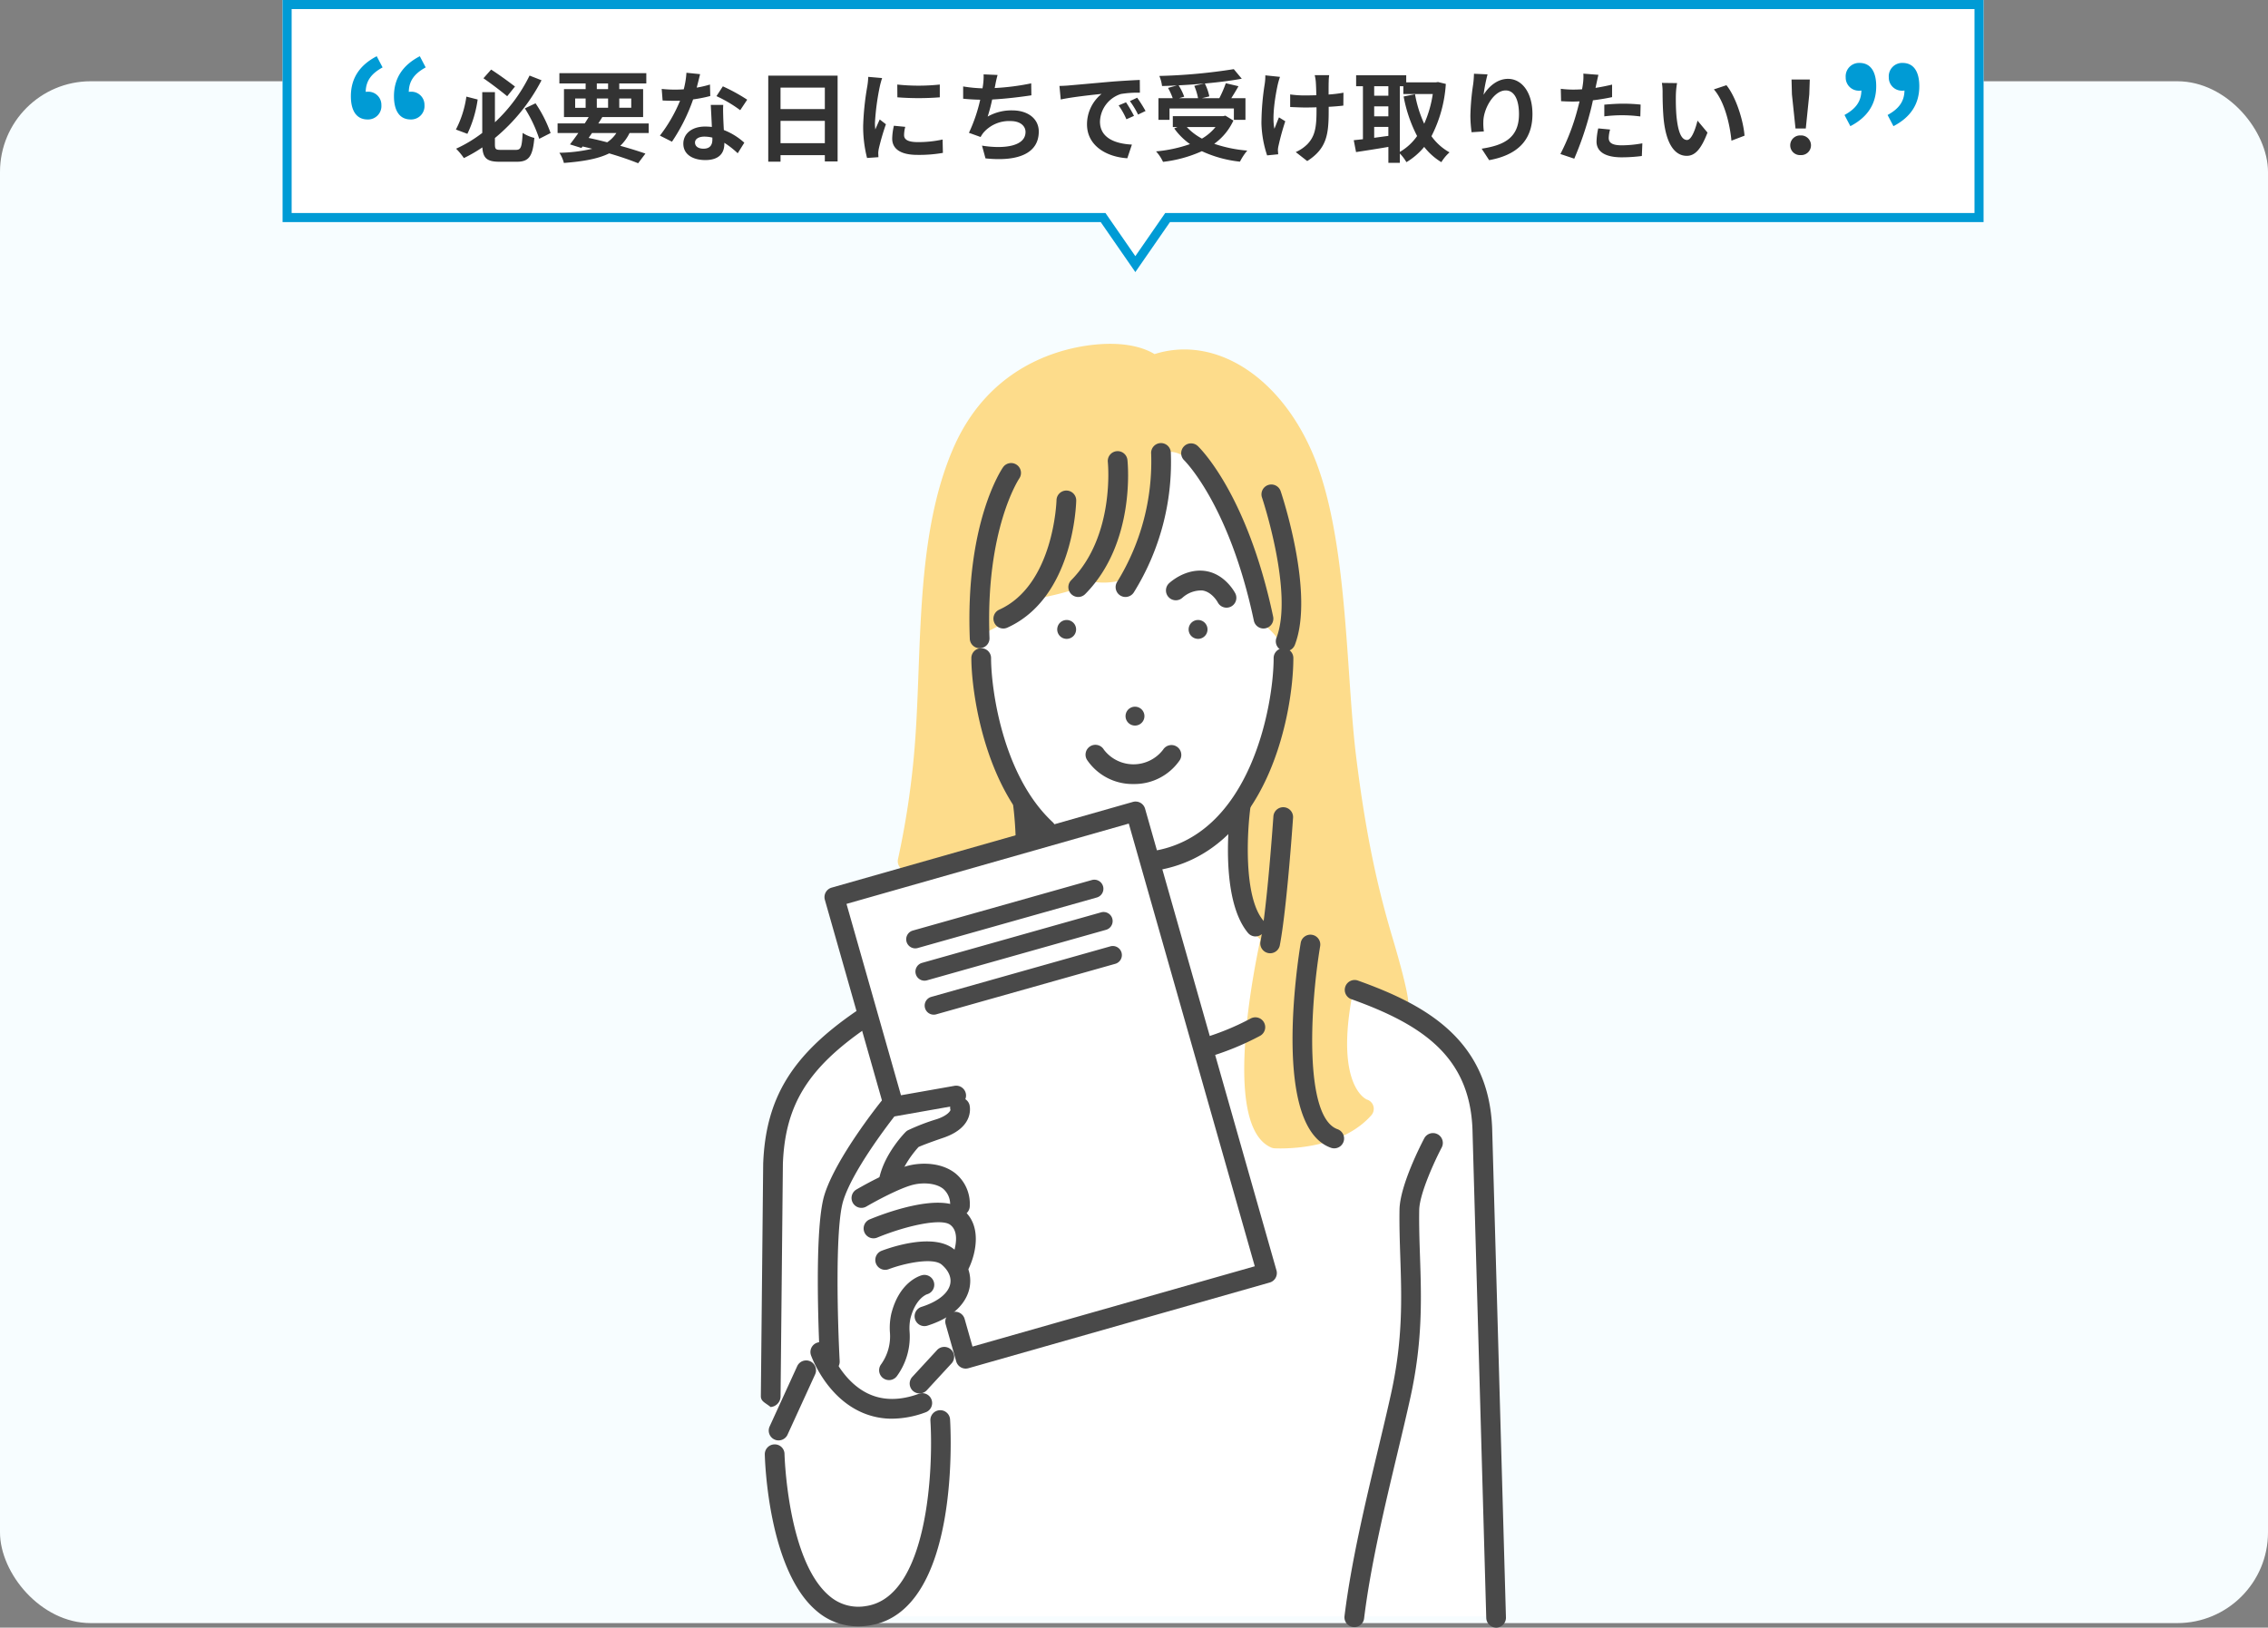
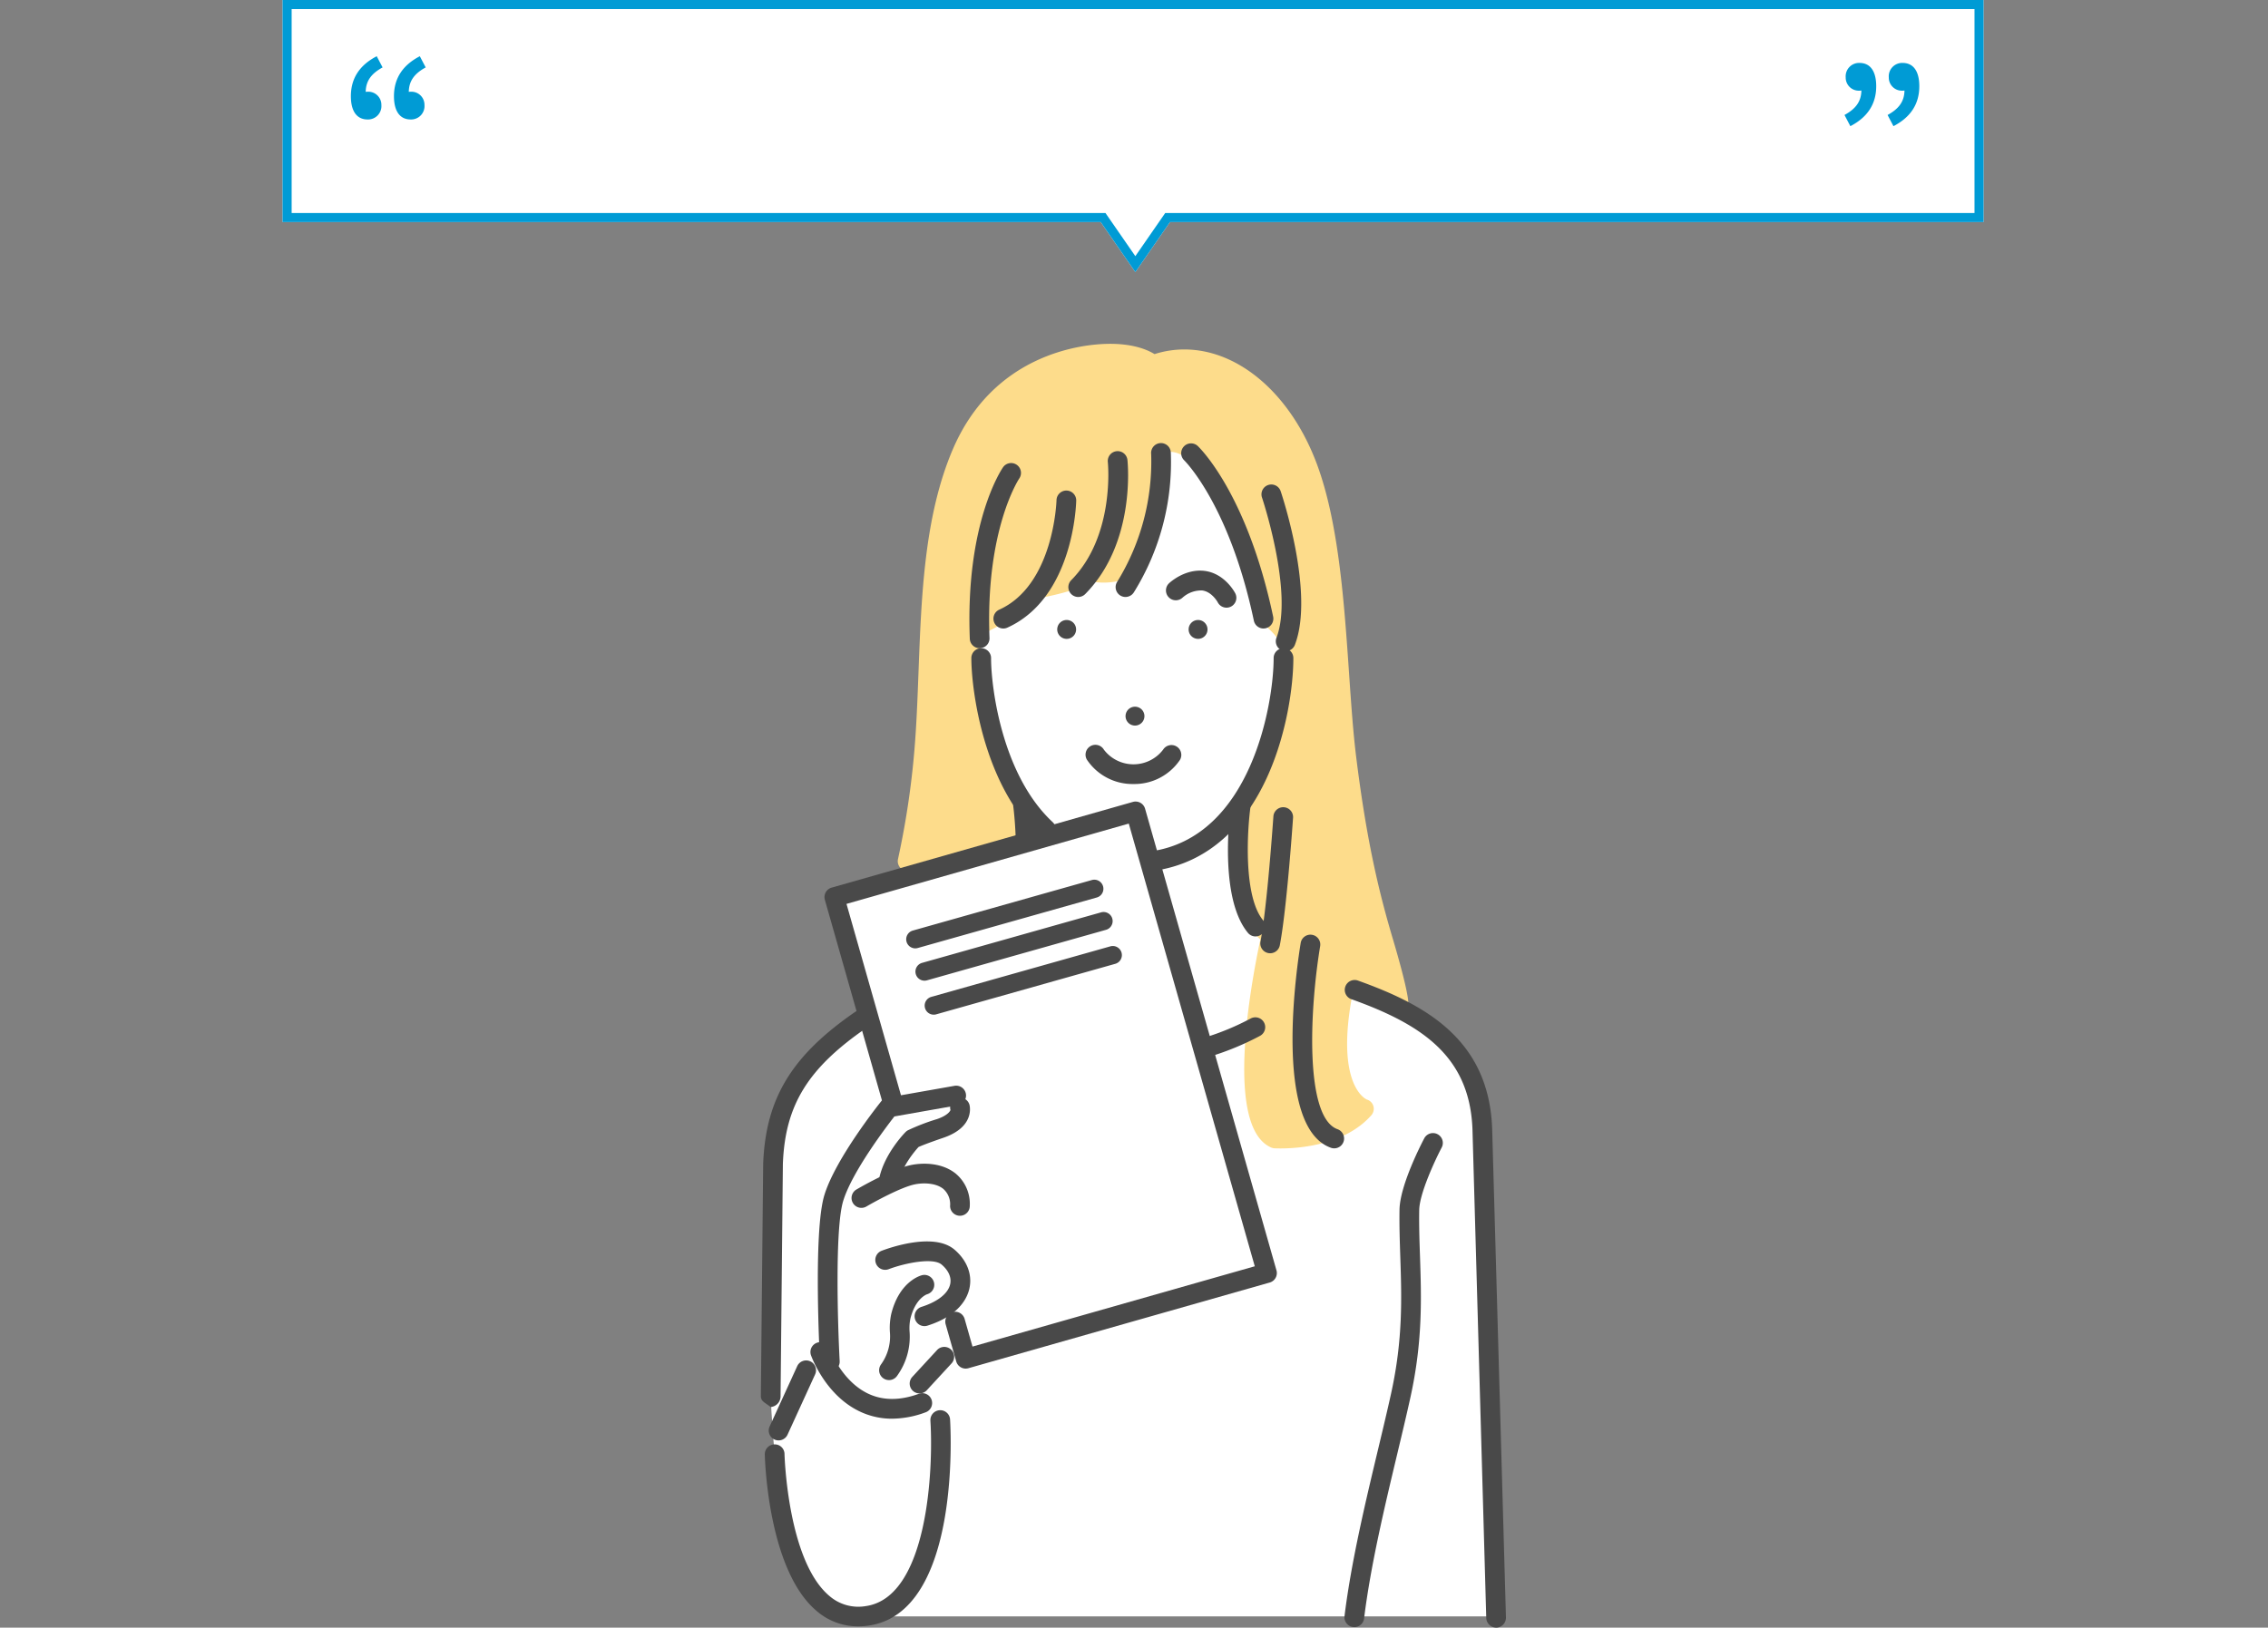
<svg xmlns="http://www.w3.org/2000/svg" width="500" height="358.919" viewBox="0 0 500 358.919">
  <rect x="0" y="0" width="500" height="358.919" fill="#808080" stroke="none" />
  <defs>
    <clipPath id="a">
      <path fill="none" d="M0 0h164.264v283.098H0z" />
    </clipPath>
    <style>.d{fill:#fff}.f{fill:#494949}.h{fill:#009bd5}</style>
  </defs>
  <g transform="translate(-733 -1716.505)">
-     <rect width="500" height="340" rx="20" transform="translate(733 1734.424)" fill="#f7fdff" />
    <g transform="translate(900.736 1792.325)" clip-path="url(#a)">
      <path class="d" d="M89.301 16.06c-11.9-2.564-43.911 24.64-45.313 46.76s6.036 49.561 6.036 49.561l-33.823 9.625 7.333 25.769s-11.268 5.823-16.965 17.122-5.7 57.579-3.524 79.959 7.455 35.25 17.851 35.768h141.2l-2.951-104.429s4.53-24.736-28.308-33.77l-10.458-77.367s-5.867-43.567-31.071-49" />
      <path d="M139.309 131.163c-2.78-9.381-5.683-20.745-8.081-40.206-.661-5.367-1.091-11.6-1.546-18.211-1.068-15.53-2.279-33.13-7.023-46.028-5.693-15.477-17.2-25.477-29.3-25.477a21.549 21.549 0 00-6.564 1.025C85.171 1.271 81.817-.173 75.976.017c-5.63.181-24.71 2.373-33.647 23.227-6.276 14.645-6.935 32.191-7.573 49.159-.175 4.676-.341 9.093-.623 13.4a185.3 185.3 0 01-3.894 27.8 2.172 2.172 0 002.937 2.495 59.75 59.75 0 017.951-1.959c6.208-1.288 13.244-2.748 16.638-5.357a2.172 2.172 0 00.848-1.8 78.169 78.169 0 00-.54-6.811 2.2 2.2 0 00-.384-.994c-.092-.129-8.964-12.937-9.3-34.886l9.269-4.8a2.075 2.075 0 00.282-.175l4.8-3.51a59.17 59.17 0 0010.883-3.281 15.188 15.188 0 0011.064-2.9 2.177 2.177 0 00.777-1.206 126.807 126.807 0 003.025-24.144 3.424 3.424 0 011.745-.466 5.388 5.388 0 012.385.64c3.835 1.922 14.7 19.076 16.635 35.392a2.173 2.173 0 00.925 1.534c1.163.8 3.669 2.949 4.246 4.634a60.208 60.208 0 01-9.139 34.528 2.174 2.174 0 00-.326.916c-.287 2.47-2.452 23.263 5.164 29.891-2.023 9.44-8.016 41.373 2.38 45.88a2.236 2.236 0 00.728.175s.482.03 1.315.03c4.07 0 14.165-.709 20-7.273a2.17 2.17 0 00.5-2.03 2.11 2.11 0 00-1.439-1.475c-.074-.028-7.032-2.893-3.214-23.079l9.377 3.656a2.173 2.173 0 002.962-2.023c0-.418-.165-3.056-3.422-14.045" fill="#fddc8b" />
      <path class="f" d="M45.163 225.979a2.174 2.174 0 01-2.089-1.579l-2.343-8.236a2.173 2.173 0 014.179-1.189l1.749 6.146 62.232-17.708-27.777-97.62-62.232 17.709 12.309 43.255a2.173 2.173 0 01-4.18 1.189l-12.9-45.346a2.173 2.173 0 011.5-2.684l66.411-18.9a2.174 2.174 0 012.685 1.5l28.966 101.8a2.172 2.172 0 01-1.5 2.684l-66.414 18.893a2.184 2.184 0 01-.6.083" />
      <path class="f" d="M62.845 109.229a2.166 2.166 0 01-1.48-.582c-12.27-11.423-14.958-32.279-14.958-39.352a2.173 2.173 0 014.346 0c0 6.546 2.439 25.806 13.573 36.17a2.173 2.173 0 01-1.48 3.763m23.372 7.023a2.173 2.173 0 01-.3-4.325c22.147-3.073 27.131-32.549 27.131-42.634a2.173 2.173 0 014.346 0c0 11.864-5.547 43.424-30.879 46.938a2.164 2.164 0 01-.3.021m12.228-53.597a2.081 2.081 0 10-1.733 2.38 2.079 2.079 0 001.733-2.38m-13.906 19.12a2.081 2.081 0 10-1.733 2.38 2.079 2.079 0 001.733-2.38m-19.174-19.12a2.081 2.081 0 111.732 2.38 2.079 2.079 0 01-1.732-2.38m16.79 34.416a12.1 12.1 0 01-10.246-5.328 2.173 2.173 0 113.729-2.231 8.212 8.212 0 0013.045-.019 2.173 2.173 0 013.718 2.249 12.1 12.1 0 01-10.247 5.328m20.507-38.888a2.172 2.172 0 01-1.935-1.182c-.005-.01-1.268-2.341-3.428-2.614a6.193 6.193 0 00-4.323 1.575 2.173 2.173 0 01-2.981-3.163c.141-.133 3.5-3.269 7.848-2.724 4.457.564 6.659 4.765 6.75 4.943a2.173 2.173 0 01-1.932 3.164" />
      <path class="f" d="M109.058 130.679a2.172 2.172 0 01-1.675-.787c-6.423-7.753-4.019-26.387-3.724-28.487a2.173 2.173 0 014.3.6c-.726 5.18-1.642 19.788 2.768 25.111a2.173 2.173 0 01-1.672 3.559m-50.713-19.826a2.173 2.173 0 01-2.17-2.1c-.135-3.858-.517-6.726-.521-6.754a2.173 2.173 0 014.307-.582c.016.125.414 3.1.558 7.183a2.172 2.172 0 01-2.095 2.248h-.078M48.234 67.121a2.173 2.173 0 01-2.169-2.088c-.995-25.53 7-37.338 7.34-37.829a2.173 2.173 0 013.572 2.475c-.11.161-7.5 11.321-6.57 35.184a2.173 2.173 0 01-2.086 2.256h-.087" />
      <path class="f" d="M53.453 62.775a2.173 2.173 0 01-.9-4.153c12.046-5.44 12.624-23.956 12.628-24.143a2.173 2.173 0 014.345.1c-.02.872-.632 21.434-15.184 28.006a2.158 2.158 0 01-.893.193m16.516-6.955a2.173 2.173 0 01-1.545-3.7c9.7-9.8 8.093-25.89 8.075-26.051a2.173 2.173 0 014.322-.465c.08.743 1.828 18.321-9.307 29.573a2.17 2.17 0 01-1.545.644m10.428-.001a2.173 2.173 0 01-1.844-3.331 50.549 50.549 0 007.5-28.208 2.173 2.173 0 114.329-.377A54.309 54.309 0 0182.232 54.8a2.171 2.171 0 01-1.843 1.019m30.423 6.956a2.173 2.173 0 01-2.123-1.723c-5.408-25.585-15.272-35.284-15.372-35.38a2.173 2.173 0 012.99-3.153c.443.418 10.909 10.555 16.632 37.633a2.175 2.175 0 01-2.127 2.623" />
      <path class="f" d="M115.702 67.773a2.173 2.173 0 01-2.029-2.952c3.8-9.91-3.112-30.693-3.181-30.9a2.173 2.173 0 114.118-1.387c.307.913 7.479 22.491 3.12 33.847a2.173 2.173 0 01-2.029 1.394m10.704 109.633a2.176 2.176 0 01-.73-.126c-12.977-4.626-7.343-41.036-6.658-45.172a2.173 2.173 0 014.288.709c-2.356 14.24-3.4 37.793 3.83 40.369a2.173 2.173 0 01-.73 4.22m35.685 105.691a2.222 2.222 0 01-2.17-2.168l-3.04-107.78c-.621-16.057-11.155-23.083-26.78-28.665a2.178 2.178 0 011.462-4.1c14.957 5.343 28.9 12.989 29.661 32.6l3.04 107.83a2.2 2.2 0 01-2.111 2.288zm-63.621-125.86a2.174 2.174 0 01-.635-4.252 56.83 56.83 0 0010.2-4.236 2.173 2.173 0 012.05 3.831 61.25 61.25 0 01-10.977 4.557 2.163 2.163 0 01-.635.095m13.812-22.846a2.143 2.143 0 01-.407-.038 2.173 2.173 0 01-1.73-2.54c1.5-7.9 2.831-27.358 2.844-27.553a2.173 2.173 0 114.335.294c-.054.81-1.364 19.913-2.911 28.069a2.173 2.173 0 01-2.132 1.768M2.173 234.451h-.022c-1.2-.977-2.163-1.224-2.151-2.424l.513-51.225c.554-14.395 6.248-23.81 20.306-33.5a2.155 2.155 0 112.466 3.535c-12.933 8.916-17.928 17.03-18.427 29.963l-.512 51.275a2.378 2.378 0 01-2.173 2.376" />
      <path class="f" d="M15.207 226.614a2.173 2.173 0 01-2.168-2.055c-.063-1.17-1.513-28.732.961-36.829 2.484-8.13 12.142-20.206 12.551-20.716a2.177 2.177 0 011.317-.777l14.775-2.607a2.173 2.173 0 11.755 4.279l-13.958 2.463c-1.991 2.56-9.345 12.279-11.285 18.63-1.867 6.112-1.194 27.573-.778 35.325a2.172 2.172 0 01-2.052 2.287h-.119" />
      <path class="f" d="M28.248 186.525a2.211 2.211 0 01-.474-.052 2.173 2.173 0 01-1.649-2.593c1.21-5.433 5.609-9.9 5.8-10.087a2.133 2.133 0 01.433-.337 46.058 46.058 0 016.488-2.5c2.619-.895 2.962-1.982 2.959-1.991a2.173 2.173 0 014.179-1.192c.056.2 1.307 4.889-5.733 7.3-3.49 1.193-4.952 1.8-5.48 2.034-.826.9-3.607 4.15-4.4 7.717a2.173 2.173 0 01-2.119 1.7" />
      <path class="f" d="M43.891 192.275a2.172 2.172 0 01-2.173-2.173 4.488 4.488 0 00-1.518-3.771c-1.633-1.3-4.427-1.4-6.472-.931-3 .693-8.571 3.728-10.466 4.838a2.173 2.173 0 01-2.2-3.748c.3-.177 7.427-4.339 11.687-5.323 2.973-.687 7.2-.585 10.154 1.764a8.7 8.7 0 013.159 7.172 2.173 2.173 0 01-2.173 2.173" />
-       <path class="f" d="M43.889 205.079a2.175 2.175 0 01-1.954-3.121c.025-.051 2.587-5.652-.2-7.7-2.069-1.521-9.983.3-16.13 2.85a2.173 2.173 0 01-1.67-4.01c2.511-1.046 15.3-6.073 20.374-2.339 4.579 3.367 3.122 9.813 1.54 13.091a2.175 2.175 0 01-1.959 1.229" />
      <path class="f" d="M36.069 216.61a2.173 2.173 0 01-.657-4.244c3.606-1.144 5.916-2.984 6.337-5.051.3-1.457-.371-2.972-1.879-4.265-1.891-1.62-8.111-.351-11.721 1.017a2.173 2.173 0 01-1.544-4.062c1.894-.721 11.579-4.122 16.092-.255 2.72 2.331 3.925 5.4 3.308 8.432-.437 2.149-2.225 6.089-9.28 8.326a2.158 2.158 0 01-.657.1" />
      <path class="f" d="M28.245 228.512a2.174 2.174 0 01-1.8-3.388 10.591 10.591 0 002-7.241 14.4 14.4 0 01.306-3.972c1.764-7.052 6.274-8.4 6.783-8.531a2.175 2.175 0 011.129 4.2c-.18.06-2.584.942-3.7 5.389a10.7 10.7 0 00-.178 2.827 14.734 14.734 0 01-2.736 9.761 2.177 2.177 0 01-1.8.959m6.739 2.936a2.172 2.172 0 01-1.6-3.645l5.425-5.883a2.173 2.173 0 113.194 2.946l-5.425 5.883a2.167 2.167 0 01-1.6.7" />
      <path class="f" d="M28.937 237.026a16.447 16.447 0 01-7.113-1.585c-7.645-3.616-10.675-12.128-10.8-12.489a2.173 2.173 0 014.1-1.43c.044.122 2.613 7.2 8.579 10 3.254 1.53 7.014 1.527 11.176-.005a2.173 2.173 0 011.5 4.078 21.541 21.541 0 01-7.448 1.429" />
      <path class="f" d="M3.909 241.815a2.173 2.173 0 01-1.974-3.076l6.084-13.305a2.173 2.173 0 013.952 1.808l-6.084 13.3a2.171 2.171 0 01-1.978 1.27m17.534 41.006a13.858 13.858 0 01-9.178-3.423C1.565 270.34.894 245.945.871 244.911a2.172 2.172 0 012.123-2.221 2.141 2.141 0 012.222 2.123c.005.233.649 23.479 9.859 31.268a9.728 9.728 0 008.082 2.265c13.672-1.974 14.9-30.194 14.221-40.9a2.173 2.173 0 014.337-.277c.111 1.735 2.484 42.527-17.937 45.478a16.368 16.368 0 01-2.335.172m109.392.166a2.34 2.34 0 01-.268-.016 2.173 2.173 0 01-1.892-2.421c1.46-11.911 4.638-25.214 7.441-36.952 1.039-4.349 2.02-8.456 2.838-12.177 2.621-11.926 2.314-21.142 2.017-30.054-.112-3.39-.229-6.9-.173-10.43.086-5.419 4.916-14.713 5.466-15.755a2.173 2.173 0 013.843 2.029c-1.361 2.578-4.9 10.083-4.964 13.8-.055 3.428.054 6.725.172 10.216.306 9.18.622 18.673-2.117 31.131-.827 3.76-1.811 7.886-2.855 12.254-2.777 11.626-5.924 24.8-7.355 36.471a2.173 2.173 0 01-2.154 1.909m-96.79-149.681a2 2 0 01-1.924-1.457 2 2 0 011.381-2.468l39.47-11.141a2 2 0 012.473 1.382 2 2 0 01-1.382 2.468l-39.475 11.14a2 2 0 01-.543.076zm2.036 7.126a2 2 0 01-1.924-1.457 2 2 0 011.381-2.468l39.47-11.141a2 2 0 012.473 1.382 2 2 0 01-1.382 2.468l-39.475 11.14a2 2 0 01-.543.076zm2.036 7.498a2 2 0 01-1.924-1.457 2 2 0 011.381-2.468l39.47-11.141a2 2 0 012.473 1.382 2 2 0 01-1.382 2.468l-39.475 11.14a2 2 0 01-.543.076z" />
    </g>
    <path class="d" d="M975.666 1765.484H795.295v-48.979h375v48.98H990.926l-7.631 11.02z" />
    <path class="h" d="M983.295 1772.991l6.582-9.507h178.418v-44.979h-371v44.98h179.419l6.581 9.506m0 3.514l-7.63-11.021h-180.37v-48.979h375v48.98H990.926z" />
-     <path d="M846.533 1735.588c-1.254-.968-3.476-2.6-5.258-3.74l-1.694 1.914a87.78 87.78 0 015.236 3.96zm-10.714 2.222a22.7 22.7 0 01-2.31 7.26l2.53.946a25.682 25.682 0 002.266-7.568zm7.59 11.748c-1.122 0-1.3-.154-1.3-1.276v-1.342a41.025 41.025 0 0010.276-12.736l-2.64-1.034a35.316 35.316 0 01-7.634 10.294v-6.644h-2.794v9a29.528 29.528 0 01-5.764 3.474 15.286 15.286 0 011.716 2.068 31.073 31.073 0 004.07-2.358c.154 2.42 1.078 3.168 3.784 3.168h3.85c2.706 0 3.476-1.3 3.828-5.258a8.354 8.354 0 01-2.574-1.1c-.176 3.1-.352 3.74-1.474 3.74zm5.3-9.152a29.967 29.967 0 013.168 6.71l2.508-1.276a28.75 28.75 0 00-3.322-6.556zm14.808 5.434h5.368a7.171 7.171 0 01-2.026 2.046 84.43 84.43 0 00-4.09-.968zm-3.718-7.612h2.31v2.046h-2.31zm4.774-3.324h2.486v1.254h-2.486zm7.59 3.322v2.046h-2.64v-2.046zm-7.59 2.046v-2.046h2.486v2.046zm11.44 5.566v-2.11h-11.11c.308-.484.616-.946.88-1.408h9v-6.16h-5.26v-1.256h5.962v-2.266h-19.162v2.266h5.786v1.254h-4.774v6.16h5.456c-.286.462-.572.924-.88 1.408h-5.984v2.112h4.576c-.66.946-1.3 1.8-1.848 2.508l2.53.792.242-.33c.726.154 1.43.33 2.134.506a34.737 34.737 0 01-7.238.88 7.411 7.411 0 01.99 2.244c4.268-.33 7.524-.9 9.988-2.112 2.486.728 4.708 1.498 6.38 2.178l1.606-2.132c-1.5-.528-3.41-1.122-5.544-1.716a9.676 9.676 0 002.046-2.816zm21.714-7.348a39.2 39.2 0 00-5.368-2.946l-1.408 2.16a29.048 29.048 0 015.236 3.1zm-8.206-3.344a23.012 23.012 0 01-2.926.682c.308-1.166.572-2.266.748-2.97l-3.014-.308a18.55 18.55 0 01-.594 3.652c-.66.044-1.32.066-1.958.066a27.693 27.693 0 01-2.9-.154l.2 2.552c.946.044 1.826.066 2.728.066.374 0 .748 0 1.122-.022a33.241 33.241 0 01-4.444 7.7l2.656 1.344a40.216 40.216 0 004.664-9.328 31.927 31.927 0 003.784-.748zm.528 12.124c0 1.166-.484 2.024-1.958 2.024-1.188 0-1.87-.55-1.87-1.364 0-.77.814-1.3 2.068-1.3a7.711 7.711 0 011.76.22zm-.352-7.634c.066 1.32.176 3.234.242 4.862a15.617 15.617 0 00-1.474-.088c-3.036 0-4.818 1.65-4.818 3.784 0 2.4 2.134 3.608 4.84 3.608 3.1 0 4.2-1.584 4.2-3.608v-.2a19.4 19.4 0 012.95 2.31l1.452-2.33a14.514 14.514 0 00-4.51-2.794c-.066-1.078-.11-2.134-.132-2.75-.022-.968-.066-1.87 0-2.794zm15.378 8.448v-4.928h9.768v4.928zm9.768-12.254v4.73h-9.768v-4.73zm-12.474-2.64v18.964h2.706v-1.43h9.768v1.386h2.816v-18.92zm28.446 1.958l.022 2.816a60.3 60.3 0 009.35 0v-2.816a44.454 44.454 0 01-9.372 0zm-.748 9.086a13.427 13.427 0 00-.374 2.838c0 2.222 1.782 3.586 5.544 3.586a30.283 30.283 0 005.632-.44l-.066-2.948a25.109 25.109 0 01-5.456.572c-2.2 0-3.036-.572-3.036-1.54a7.17 7.17 0 01.264-1.826zm-5.654-10.78a16.28 16.28 0 01-.22 2.134 60.407 60.407 0 00-.9 8.624 27.813 27.813 0 00.856 7.128l2.51-.176c-.022-.308-.022-.66-.044-.9a6.4 6.4 0 01.132-1.012 52.526 52.526 0 011.56-5.348l-1.364-1.056c-.308.7-.66 1.43-.968 2.2a10.514 10.514 0 01-.088-1.408 53.867 53.867 0 011.056-7.986 18.308 18.308 0 01.528-1.936zm35.926 1.43a52.417 52.417 0 01-8.052 1.034l.132-.66a22.771 22.771 0 01.506-2.222l-3.08-.132a13.327 13.327 0 01-.11 2.2c-.022.264-.088.55-.132.88a30.811 30.811 0 01-4.268-.418v2.706c1.1.11 2.376.2 3.762.22a35.212 35.212 0 01-2.486 7.3l2.574.924a6.394 6.394 0 01.616-.946 7.475 7.475 0 016.028-2.566c2.112 0 3.256 1.1 3.256 2.4 0 3.212-4.818 3.784-9.592 3.014l.766 2.81c7.04.748 11.748-1.012 11.748-5.918 0-2.772-2.332-4.664-5.852-4.664a10.593 10.593 0 00-5.412 1.364 38.445 38.445 0 00.99-3.762c2.926-.154 6.38-.572 8.646-.924zm20.9 4.18l-1.628.682a16.975 16.975 0 011.716 3.058l1.672-.748a28.832 28.832 0 00-1.76-2.992zm2.464-1.012l-1.606.748a19.355 19.355 0 011.8 2.97l1.65-.792a32.9 32.9 0 00-1.844-2.926zm-17.138-2.6l.286 2.992c2.53-.55 7.106-1.034 9-1.232a8.639 8.639 0 00-3.212 6.71c0 4.73 4.312 7.194 8.888 7.48l1.012-3.014c-3.7-.176-7.04-1.474-7.04-5.06a6.613 6.613 0 014.6-6.094 22.5 22.5 0 014.2-.286l-.022-2.816c-1.54.066-3.916.2-6.16.374-3.982.352-7.59.682-9.416.836-.42.048-1.256.092-2.136.114zm29.722-.022a13.216 13.216 0 01.836 2.728h-4.2l1.144-.33a12.494 12.494 0 00-1.232-2.508c1.87-.088 3.784-.22 5.632-.4zm-5.456 4.994h14.19v2.508h2.552v-4.774h-3.124c.506-.814 1.078-1.716 1.584-2.64l-2.794-.66a24.955 24.955 0 01-1.43 3.3h-3.828l1.628-.4a11.526 11.526 0 00-.99-2.838c2.926-.264 5.764-.616 8.14-1.056l-1.76-2.112a123.155 123.155 0 01-16.412 1.5 8.279 8.279 0 01.594 2.222 85.024 85.024 0 003.278-.132l-1.958.55a13.715 13.715 0 011.034 2.266h-3.146v4.774h2.442zm10.142 4.092a10.893 10.893 0 01-2.992 2.552 12.8 12.8 0 01-3.344-2.552zm2.178-2.508l-.484.11h-11.108v2.4h1.034l-.726.308a14.8 14.8 0 003.476 3.454 30.722 30.722 0 01-7.484 1.608 9.008 9.008 0 011.54 2.31 28.837 28.837 0 008.56-2.354 26.54 26.54 0 008.4 2.31 12.649 12.649 0 011.61-2.442 29.991 29.991 0 01-7.282-1.5 12.925 12.925 0 004.224-5.126zm8.8-8.888a11.414 11.414 0 01-.132 1.892 56.974 56.974 0 00-.726 8.69 24.288 24.288 0 001.254 7.066l2.442-.242c-.022-.308-.044-.682-.066-.9a5.093 5.093 0 01.154-1.056 54.671 54.671 0 011.474-5.324l-1.386-.858c-.352.792-.726 1.848-1.012 2.508-.572-2.706.2-7.26.726-9.68a16.843 16.843 0 01.506-1.76zm17.226 3.828a28.5 28.5 0 01-3.278.4c0-1.188 0-2.31.022-2.794a11.078 11.078 0 01.11-1.474h-3.19a9.665 9.665 0 01.242 1.5c.044.594.088 1.716.11 2.926-.836.022-1.672.044-2.464.044a22.881 22.881 0 01-3.3-.22v2.772c1.078.044 2.42.11 3.366.11.792 0 1.628-.022 2.442-.044v.792c0 3.674-.352 5.61-2.024 7.348a8.469 8.469 0 01-2.554 1.734l2.53 1.98c4.334-2.772 4.73-5.918 4.73-11.066v-.9a48.113 48.113 0 003.234-.264zm12.43-1.43h.77v1.716h6.49a24.953 24.953 0 01-1.892 6.556 26.53 26.53 0 01-2.024-6.512l-2.508.506a31.171 31.171 0 002.97 8.72 11.927 11.927 0 01-3.806 3.5zm-5.654 8.976h3.124v1.98c-1.056.132-2.112.286-3.124.418zm0-4.532h3.124v2.2h-3.124zm3.124-4.444v2.09h-3.124v-2.09zm10.956-.924l-.44.066h-6.578v-1.556h-11.044v2.42h1.5v11.68c-.748.088-1.43.154-2.024.22l.506 2.618c2.024-.308 4.6-.7 7.128-1.144v3.52h2.53v-2.068a10.464 10.464 0 011.448 1.914 15.071 15.071 0 003.916-3.366 13.879 13.879 0 003.784 3.366 9.5 9.5 0 011.8-2.16 12.1 12.1 0 01-3.982-3.564 29.2 29.2 0 003.168-11.528zm7.92-1.826c-.022.616-.066 1.5-.176 2.288a52.837 52.837 0 00-.618 6.978 28.182 28.182 0 00.264 3.63l2.706-.176a13.082 13.082 0 01-.11-2.31c.11-2.86 2.354-6.732 4.928-6.732 1.8 0 2.926 1.87 2.926 5.236 0 5.28-3.388 6.864-8.228 7.612l1.65 2.53c5.764-1.056 9.548-4 9.548-10.164 0-4.8-2.354-7.766-5.39-7.766-2.464 0-4.356 1.848-5.39 3.52a35.572 35.572 0 01.88-4.51zm28.732 9.394a32.009 32.009 0 014.2-.242 31.469 31.469 0 013.74.264l.066-2.618a37.825 37.825 0 00-3.828-.2c-1.408 0-2.97.11-4.18.22zm1.716-7c-1.188.286-2.42.528-3.652.726l.176-.836c.11-.484.308-1.452.462-2.046l-3.322-.264a11.312 11.312 0 01-.088 2.2q-.066.528-.2 1.254c-.66.044-1.3.066-1.936.066a21.448 21.448 0 01-2.75-.176l.066 2.728c.77.044 1.584.088 2.64.088.44 0 .924-.022 1.43-.044a96.434 96.434 0 01-.462 1.8 48.036 48.036 0 01-3.762 9.812l3.056 1.024a70.263 70.263 0 003.454-10.076c.242-.88.462-1.848.66-2.794a47.094 47.094 0 004.224-.7zm-3.058 9.658a14.954 14.954 0 00-.374 2.9c0 2.2 1.87 3.476 5.544 3.476a34.862 34.862 0 004.446-.292l.11-2.794a25.258 25.258 0 01-4.532.44c-2.332 0-2.882-.7-2.882-1.65a7.538 7.538 0 01.304-1.83zm17.38-9.988l-3.344-.044a12.627 12.627 0 01.154 2.2c0 1.342.044 3.872.242 5.874.616 5.852 2.706 8.008 5.082 8.008 1.76 0 3.124-1.342 4.576-5.126l-2.2-2.64c-.418 1.716-1.276 4.268-2.31 4.268-1.364 0-2.024-2.134-2.332-5.28-.132-1.562-.154-3.212-.132-4.62a17.261 17.261 0 01.264-2.632zm10.89.462l-2.772.924c2.376 2.684 3.542 7.81 3.872 11.308l2.882-1.1c-.242-3.336-1.914-8.594-3.982-11.122zm15.224 9.548h2.266l.77-7.524.11-3.278h-4.024l.088 3.278zm1.122 5.862a2.152 2.152 0 002.288-2.156 2.182 2.182 0 00-2.288-2.18 2.182 2.182 0 00-2.288 2.178 2.152 2.152 0 002.288 2.158z" fill="#333" />
    <path class="h" d="M816.053 1728.904c-3.8 1.976-5.7 4.9-5.7 8.816 0 3.23 1.254 5.13 3.686 5.13a2.954 2.954 0 003.04-3.192 2.883 2.883 0 00-3.04-2.926 1.559 1.559 0 00-.418.038c.038-2.47 1.292-4.066 3.724-5.4zm9.5 0c-3.8 1.976-5.7 4.9-5.7 8.816 0 3.23 1.254 5.13 3.686 5.13a2.954 2.954 0 003.04-3.192 2.883 2.883 0 00-3.04-2.926 1.559 1.559 0 00-.418.038c.038-2.47 1.292-4.066 3.724-5.4zm324.874 15.423c3.8-1.976 5.7-4.9 5.7-8.816 0-3.23-1.254-5.13-3.686-5.13a2.954 2.954 0 00-3.04 3.192 2.883 2.883 0 003.04 2.926 1.559 1.559 0 00.418-.038c-.038 2.47-1.292 4.066-3.724 5.4zm-9.5 0c3.8-1.976 5.7-4.9 5.7-8.816 0-3.23-1.254-5.13-3.686-5.13a2.954 2.954 0 00-3.04 3.192 2.883 2.883 0 003.04 2.926 1.559 1.559 0 00.418-.038c-.038 2.47-1.292 4.066-3.724 5.4z" />
  </g>
</svg>